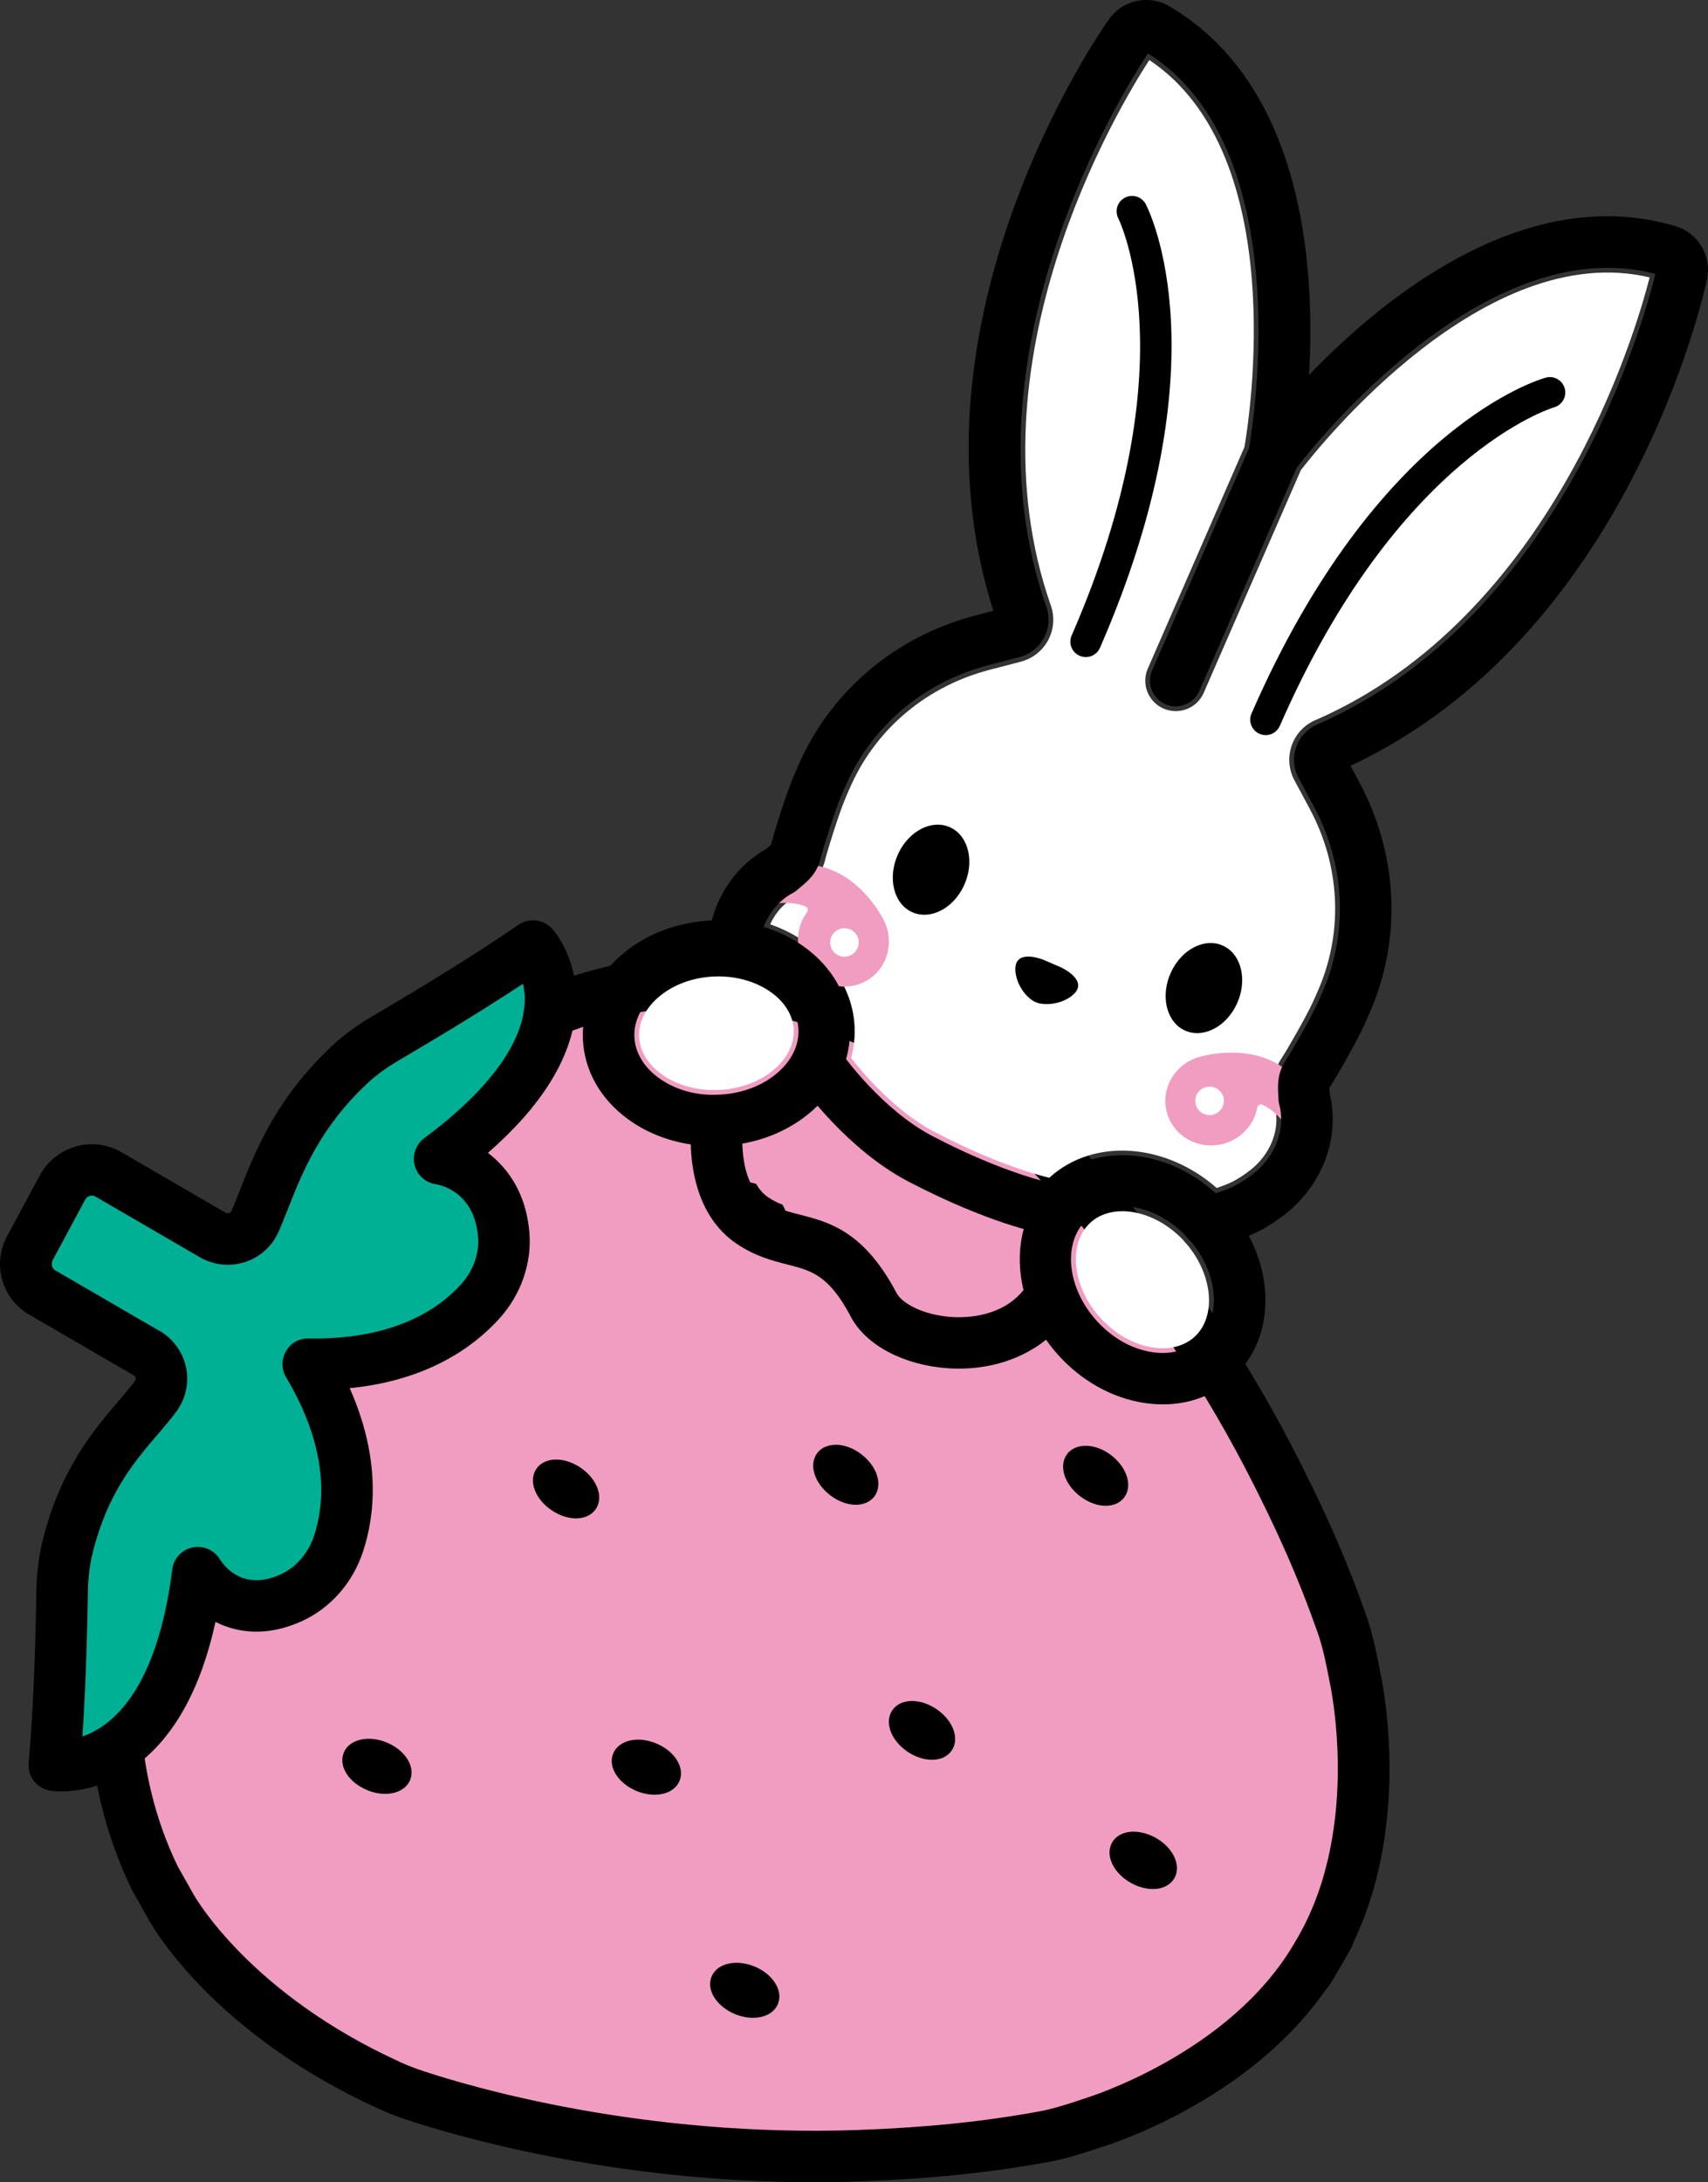
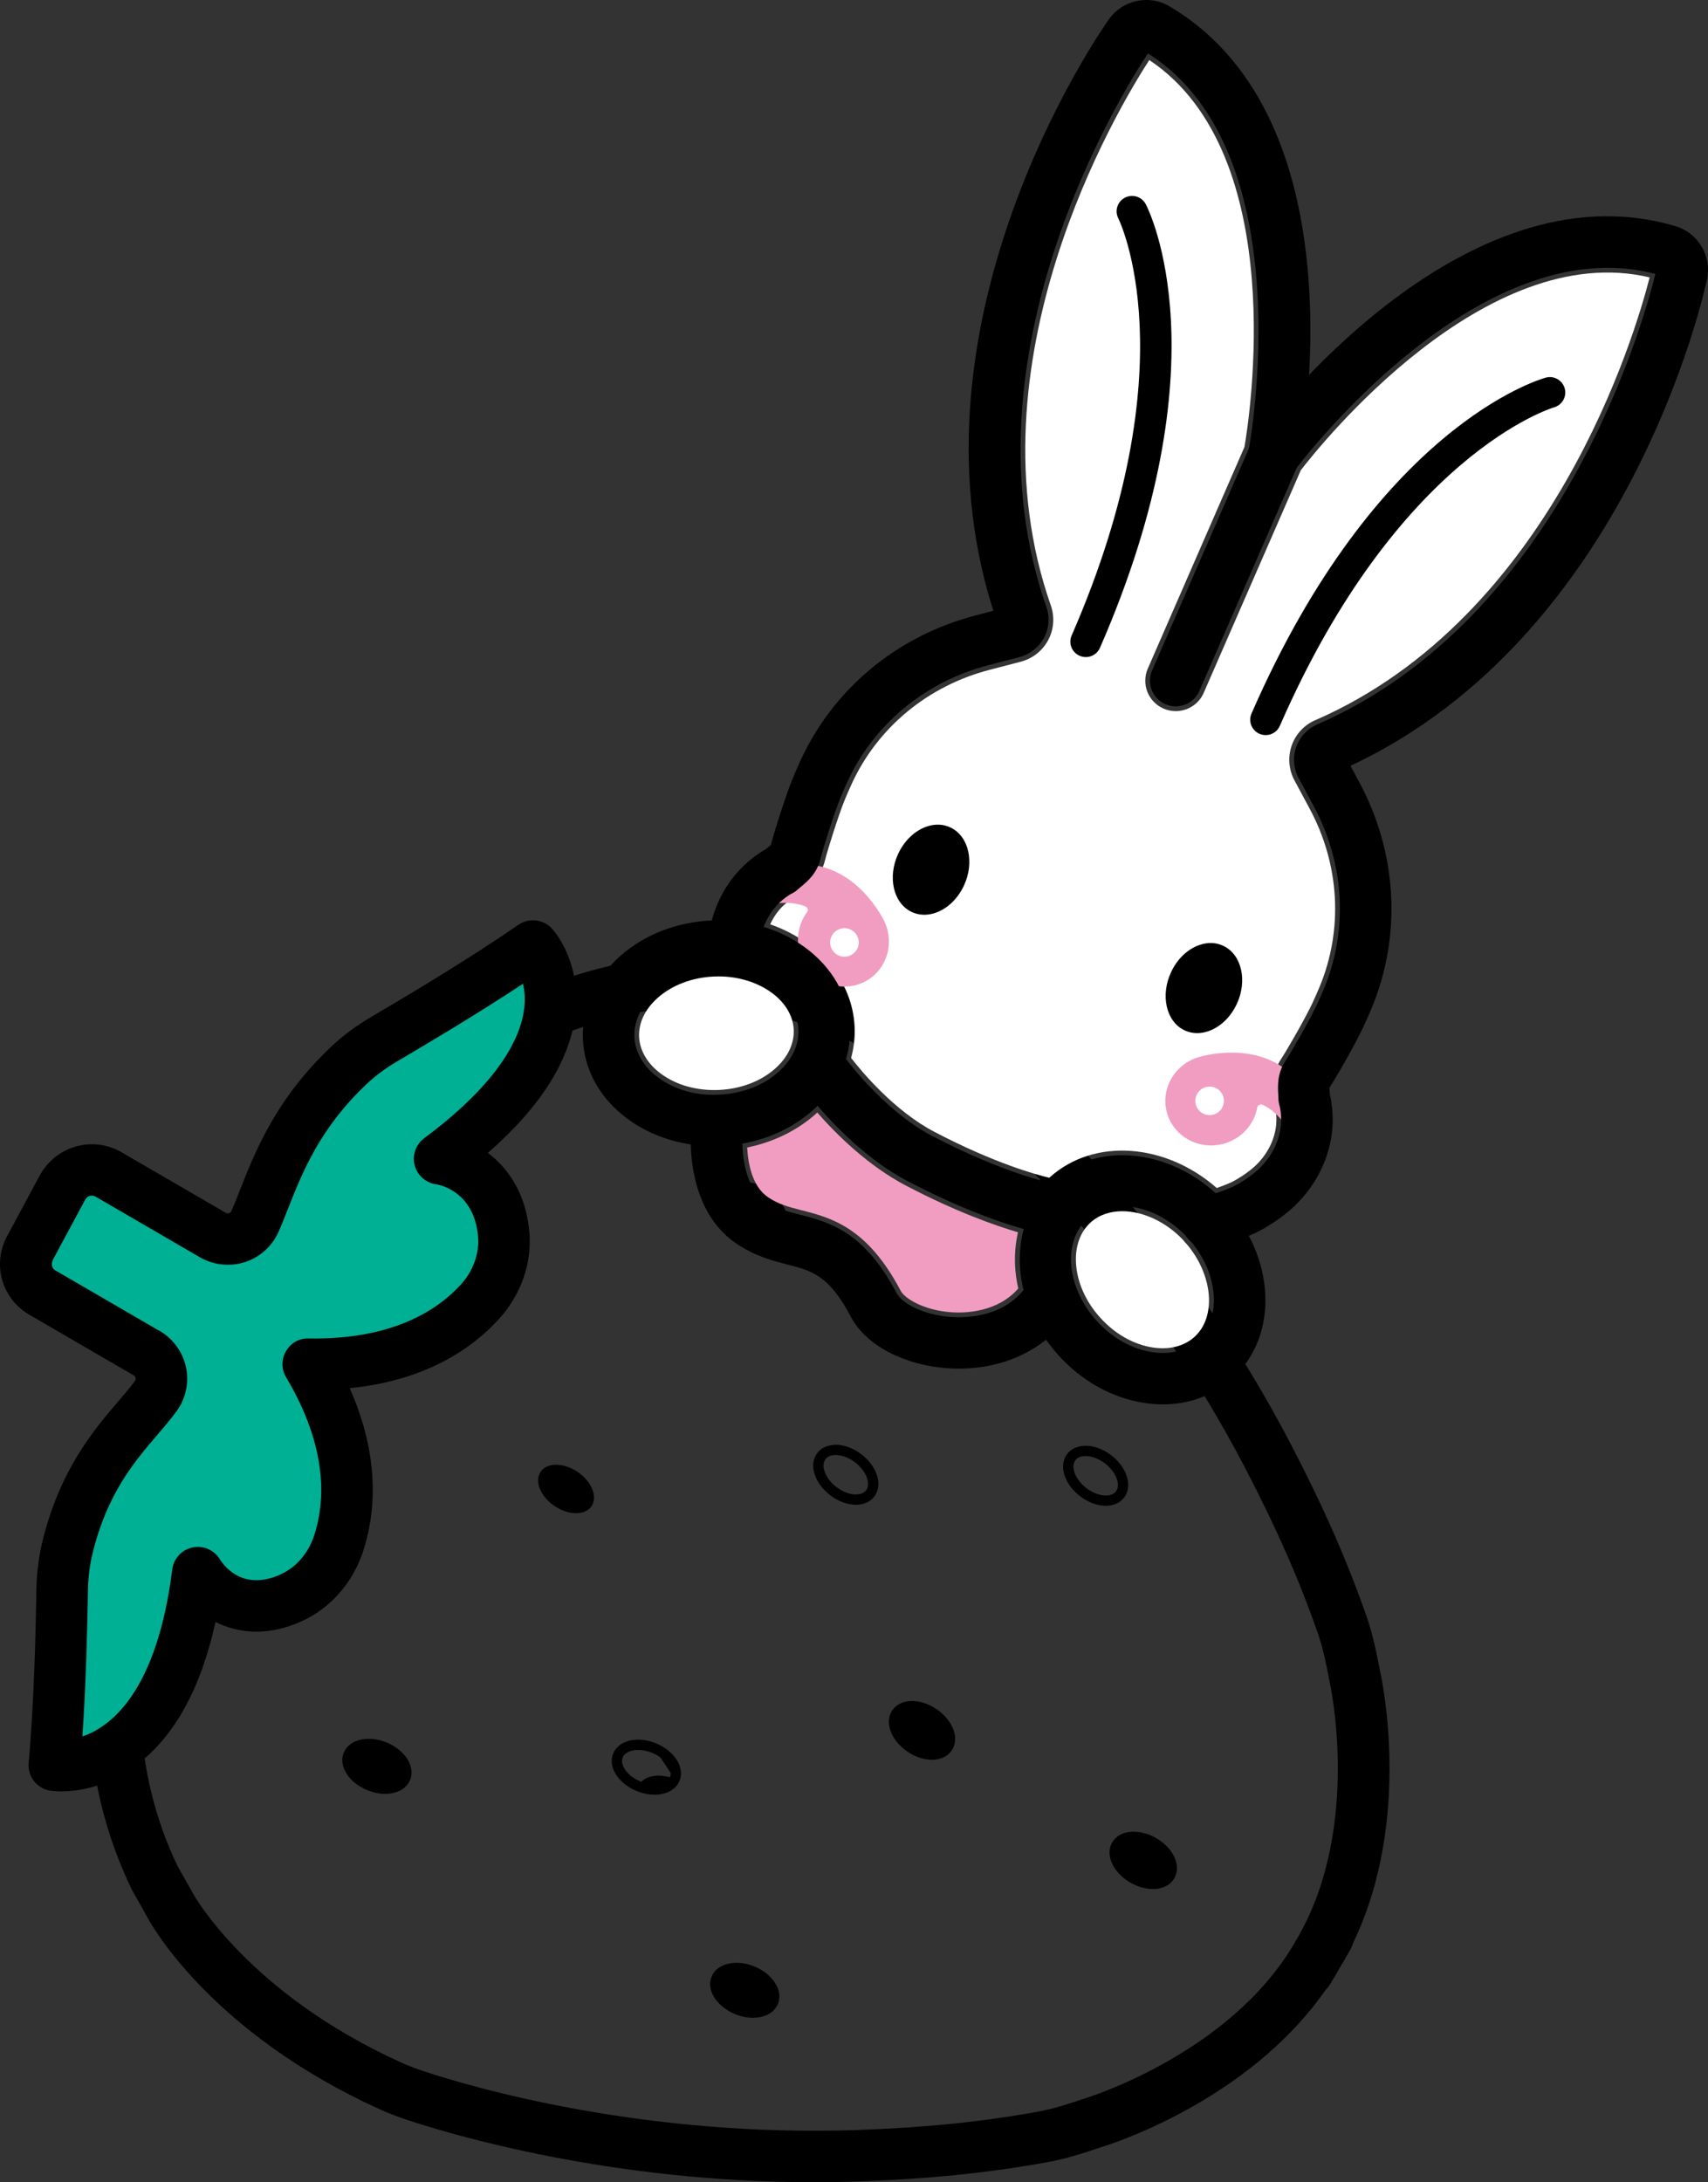
<svg xmlns="http://www.w3.org/2000/svg" id="_レイヤー_1" data-name="レイヤー 1" width="119" height="152" viewBox="0 0 119 152">
  <rect x="0" y="0" width="119" height="152" fill="#333333" stroke="none" />
  <defs>
    <style>
      .cls-1 {
        fill: #fff;
      }

      .cls-2 {
        fill: #f09dc1;
      }

      .cls-3 {
        fill: #00b095;
      }
    </style>
  </defs>
  <g>
    <g>
-       <path class="cls-2" d="M34.15,72.483l1.837-.931c3.933-2.003,7.718-2.932,11.227-3.165l2.368-.011s8.352-.2,18.451,7.138c.473,.344,.925,.716,1.36,1.107,2.673,2.4,11.884,11.229,18.957,24.819,1.95,3.747,3.655,7.423,5.177,11.78,.381,1.092,.634,2.352,.85,3.48,0,0,2.483,10.778-2.443,19.207l-.369,.65-.059,.102-.385,.64,1.416-2.422-.369,.65-.059,.102-.385,.64c-4.927,8.43-15.555,11.59-15.555,11.59-1.091,.368-2.315,.771-3.456,.978-4.552,.828-8.6,1.161-12.832,1.317-15.346,.565-27.591-3.072-31.003-4.207-.556-.185-1.103-.393-1.636-.634-11.382-5.143-15.326-12.486-15.326-12.486l-1.158-2.059c-1.526-3.159-2.582-6.9-2.773-11.299l-.093-2.052" />
      <path d="M56.659,152c-14.1,0-25.132-3.287-28.35-4.359-.648-.215-1.24-.445-1.807-.7-11.802-5.332-15.994-12.95-16.167-13.271l-1.141-2.029c-1.823-3.764-2.816-7.8-3.002-12.097l-.093-2.05c-.043-.987,.722-1.823,1.714-1.868,.963-.066,1.828,.721,1.873,1.708l.093,2.052c.165,3.811,1.039,7.377,2.597,10.601l1.106,1.961c.052,.094,3.885,6.934,14.501,11.731,.475,.215,.965,.4,1.462,.565,3.322,1.107,15.313,4.653,30.371,4.119,4.75-.175,8.629-.572,12.575-1.289,1.003-.182,2.131-.551,3.203-.913,.161-.05,10.083-3.099,14.58-10.794l.294-.503c4.403-7.726,2.185-17.664,2.161-17.763-.224-1.173-.46-2.333-.795-3.294-1.317-3.769-2.883-7.33-5.076-11.545-6.931-13.318-15.962-21.976-18.565-24.313-.39-.348-.794-.682-1.217-.99-9.497-6.901-17.284-6.804-17.35-6.794l-2.402,.011c-3.47,.235-7.014,1.234-10.419,2.969l-1.84,.932c-.883,.446-1.963,.097-2.413-.784-.449-.881-.097-1.959,.787-2.406l1.837-.931c3.838-1.956,7.851-3.084,11.921-3.355l2.478-.015c.346,.014,9.051-.124,19.518,7.482,.501,.363,.991,.763,1.502,1.222,2.717,2.438,12.141,11.472,19.35,25.324,2.276,4.373,3.904,8.079,5.281,12.016,.415,1.19,.68,2.497,.917,3.734,.09,.382,2.305,10.326-1.866,18.964-.039,.147-.097,.289-.175,.428l-.369,.65c-.007,.014-.074,.129-.083,.143l-.519,.889c-.006,.008-.071,.12-.076,.129l-.391,.65c-.081,.137-.179,.259-.289,.365-5.467,7.874-15.254,10.86-15.69,10.99-1.134,.384-2.407,.798-3.648,1.023-4.121,.749-8.156,1.165-13.086,1.345-1.112,.041-2.21,.06-3.288,.06Z" />
    </g>
    <g>
      <path d="M80.376,128.342c1.022,.594,1.527,1.63,1.127,2.314-.4,.684-1.553,.757-2.575,.164-1.022-.594-1.527-1.63-1.127-2.314,.4-.684,1.553-.757,2.575-.164Z" />
      <path d="M80.322,131.579c-.51,0-1.068-.155-1.575-.45-1.211-.705-1.764-1.935-1.256-2.803,.255-.436,.732-.699,1.342-.738,.543-.027,1.169,.122,1.725,.446,1.211,.703,1.763,1.935,1.255,2.803-.192,.331-.516,.563-.934,.674-.175,.046-.363,.068-.557,.068Zm-1.332-3.28c-.038,0-.074,.001-.112,.003-.21,.014-.59,.081-.767,.384-.294,.503,.163,1.339,.998,1.824,.537,.312,1.13,.426,1.586,.308,.161-.042,.377-.136,.498-.343,.294-.503-.163-1.339-.997-1.824-.395-.229-.819-.352-1.206-.352Z" />
    </g>
    <g>
-       <path d="M45.587,121.771c1.092,.454,1.729,1.415,1.423,2.146-.306,.731-1.439,.955-2.531,.501s-1.729-1.415-1.423-2.146c.306-.731,1.439-.955,2.531-.501Z" />
+       <path d="M45.587,121.771c1.092,.454,1.729,1.415,1.423,2.146-.306,.731-1.439,.955-2.531,.501c.306-.731,1.439-.955,2.531-.501Z" />
      <path d="M45.606,125.01c-.412,0-.847-.089-1.265-.263-.592-.246-1.088-.636-1.397-1.1-.337-.507-.415-1.044-.219-1.511,.386-.928,1.705-1.237,2.998-.695h.001c1.294,.538,2.005,1.686,1.617,2.613-.195,.468-.632,.79-1.231,.909-.163,.032-.332,.048-.505,.048Zm-1.148-3.116c-.512,0-.93,.182-1.07,.516-.135,.324,.039,.667,.156,.842,.23,.347,.611,.643,1.074,.836,.464,.192,.942,.249,1.353,.173,.206-.041,.574-.158,.71-.481,.224-.538-.339-1.307-1.231-1.679h0c-.338-.14-.681-.207-.991-.207Z" />
    </g>
    <g>
      <path d="M26.816,121.708c1.092,.454,1.729,1.415,1.423,2.146-.306,.731-1.439,.955-2.531,.501-1.092-.454-1.729-1.415-1.423-2.146,.306-.731,1.439-.955,2.531-.501Z" />
      <path d="M26.838,124.951c-.401,0-.836-.085-1.268-.266-1.293-.538-2.004-1.686-1.615-2.613,.195-.468,.632-.79,1.231-.909,.547-.109,1.174-.032,1.768,.215,.746,.309,1.341,.857,1.591,1.464,.164,.398,.174,.795,.025,1.149-.259,.618-.931,.959-1.733,.959Zm-1.144-3.12c-.128,0-.251,.013-.367,.035-.208,.041-.574,.158-.71,.481-.224,.54,.338,1.307,1.231,1.679,.893,.372,1.834,.229,2.061-.31,.091-.219,.035-.447-.028-.6-.18-.436-.63-.837-1.203-1.077h-.001c-.329-.137-.667-.208-.983-.208Z" />
    </g>
    <g>
-       <path d="M58.047,103.856c.935,.723,2.087,.802,2.574,.177,.487-.626,.124-1.719-.81-2.442-.934-.723-2.087-.802-2.574-.177-.487,.626-.124,1.719,.81,2.442Z" />
      <path d="M59.631,104.815c-.575,0-1.223-.227-1.805-.677h0c-1.108-.857-1.491-2.15-.874-2.944,.311-.4,.813-.579,1.427-.555,.557,.039,1.143,.277,1.65,.67,1.108,.857,1.491,2.15,.874,2.944-.293,.376-.753,.562-1.273,.562Zm-1.364-1.242c.763,.591,1.713,.7,2.071,.24,.358-.461,.015-1.349-.747-1.94-.397-.306-.844-.492-1.261-.52-.206-.015-.595,.003-.81,.28-.358,.461-.015,1.349,.747,1.94h0Z" />
    </g>
    <g>
      <path d="M38.631,104.9c.978,.663,2.133,.67,2.58,.016s.016-1.723-.962-2.387c-.978-.663-2.133-.67-2.58-.015-.447,.655-.016,1.723,.962,2.387Z" />
-       <path d="M40.132,105.763c-.538,0-1.143-.189-1.702-.568-1.16-.786-1.624-2.052-1.059-2.884,.569-.83,1.92-.864,3.079-.08,1.158,.787,1.624,2.054,1.059,2.885-.294,.429-.798,.646-1.377,.646Zm-1.39-3.38c-.341,0-.625,.109-.777,.331-.328,.482,.069,1.348,.868,1.889h0c.801,.545,1.754,.594,2.081,.112,.328-.482-.069-1.349-.868-1.89-.43-.292-.906-.442-1.304-.442Z" />
    </g>
    <g>
      <path d="M51.718,85.555c.934,.723,2.087,.802,2.574,.177,.487-.626,.124-1.719-.81-2.442-.934-.723-2.087-.802-2.574-.177-.487,.626-.124,1.719,.81,2.442Z" />
      <path d="M53.301,86.515c-.574,0-1.223-.228-1.803-.677h0c-1.108-.858-1.491-2.152-.874-2.944,.311-.4,.82-.598,1.427-.555,.555,.038,1.141,.275,1.65,.668,.508,.393,.883,.899,1.059,1.427,.192,.579,.126,1.117-.185,1.517-.294,.376-.754,.563-1.275,.563Zm-1.363-1.241c.764,.593,1.712,.698,2.071,.239,.214-.277,.136-.653,.07-.853-.129-.389-.428-.786-.817-1.088-.397-.306-.844-.491-1.261-.519-.206-.014-.595,.003-.81,.28-.358,.46-.016,1.349,.747,1.94h0Z" />
    </g>
    <g>
      <path d="M52.443,137.311c1.092,.454,1.729,1.415,1.423,2.146-.306,.731-1.439,.955-2.531,.501-1.092-.454-1.729-1.415-1.423-2.146,.306-.731,1.439-.955,2.531-.501Z" />
      <path d="M52.459,140.55c-.411,0-.845-.089-1.262-.263-.746-.31-1.342-.858-1.592-1.465-.164-.398-.172-.795-.024-1.149,.195-.467,.632-.788,1.231-.907,.545-.109,1.172-.032,1.768,.215,.593,.246,1.088,.637,1.397,1.102,.337,.507,.415,1.044,.219,1.511-.195,.467-.632,.79-1.231,.909-.163,.032-.332,.048-.506,.048Zm-1.139-3.118c-.128,0-.251,.013-.367,.035-.208,.041-.574,.158-.71,.481-.093,.221-.036,.45,.027,.603,.178,.435,.628,.837,1.204,1.077,.46,.191,.941,.252,1.35,.172,.206-.041,.573-.158,.71-.481,.135-.324-.039-.665-.156-.842-.23-.347-.611-.643-1.075-.836h0c-.329-.137-.667-.208-.983-.208Z" />
    </g>
    <g>
      <path d="M63.43,121.716c.978,.663,2.133,.67,2.58,.016s.016-1.723-.962-2.387c-.978-.663-2.133-.67-2.58-.015-.447,.655-.016,1.723,.962,2.387Z" />
      <path d="M64.93,122.577s-.008,0-.014-.001c-.558-.003-1.157-.203-1.688-.563-1.159-.786-1.624-2.052-1.059-2.884,.568-.831,1.92-.864,3.079-.08,1.16,.787,1.624,2.054,1.059,2.884-.283,.415-.773,.644-1.377,.644Zm-1.39-3.378c-.341,0-.625,.109-.777,.331-.328,.482,.069,1.348,.868,1.889h0c.415,.282,.872,.439,1.289,.442h.01c.212,0,.587-.045,.782-.331,.328-.482-.069-1.348-.868-1.889-.43-.292-.906-.442-1.304-.442Z" />
    </g>
    <g>
-       <path d="M75.456,103.926c.935,.723,2.087,.802,2.574,.177,.487-.626,.124-1.719-.81-2.442-.934-.723-2.087-.802-2.574-.177-.487,.626-.124,1.719,.81,2.442Z" />
      <path d="M77.041,104.885c-.575,0-1.223-.227-1.805-.677h0c-1.108-.857-1.49-2.15-.874-2.944,.311-.401,.829-.586,1.427-.555,.557,.039,1.143,.277,1.65,.67s.883,.899,1.059,1.427c.192,.577,.126,1.116-.185,1.515-.293,.377-.753,.563-1.273,.563Zm-1.364-1.241c.761,.59,1.711,.699,2.071,.239,.214-.277,.136-.653,.07-.851-.132-.394-.422-.781-.817-1.088-.397-.306-.844-.492-1.261-.52-.205-.02-.595,.001-.81,.28-.358,.461-.015,1.349,.747,1.94h0Z" />
    </g>
    <g>
      <path class="cls-3" d="M37.138,65.894s5.392,5.969-6.511,14.822c0,0,4.066,.567,4.468,5.265,.147,1.718-.492,3.412-1.653,4.689-1.725,1.898-5.306,4.48-11.968,4.347,3.401,5.713,2.914,10.092,2.108,12.524-.542,1.637-1.705,3.026-3.277,3.746-4.297,1.968-6.524-1.747-6.524-1.747-1.856,14.69-9.997,13.423-9.997,13.423,.433-4.891,.509-10.235,.547-12.197,.019-1.002,.13-2.001,.369-2.974,1.431-5.843,4.455-8.253,6.144-10.536,.724-.978,.44-2.359-.594-2.99l-.041-.016-7.262-4.219c-1.035-.601-1.427-1.882-.938-2.946,.033-.072,.069-.142,.109-.212l2.283-4.24c.642-1.099,2.056-1.471,3.158-.83l7.262,4.219,.038,.022c1.061,.587,2.403,.158,2.9-.952,1.16-2.591,2.199-6.801,6.593-10.923,.732-.687,1.549-1.276,2.414-1.786,1.693-1,6.319-3.701,10.374-6.488" />
      <path d="M4.278,124.78c-.412,0-.686-.036-.77-.049-.934-.145-1.594-.987-1.512-1.926,.401-4.52,.494-9.525,.533-11.661l.007-.414c.024-1.19,.166-2.322,.421-3.364,1.226-5.011,3.573-7.756,5.288-9.762,.423-.495,.819-.955,1.155-1.411,.046-.063,.062-.133,.046-.211-.008-.046-.032-.108-.09-.159-.02-.01-.036-.02-.052-.028l-7.262-4.219c-1.834-1.064-2.551-3.316-1.666-5.238,.052-.115,.116-.239,.188-.362l2.253-4.189c1.171-2.005,3.689-2.669,5.644-1.531l7.262,4.219c.101,.057,.187,.043,.241,.028,.071-.024,.123-.071,.154-.14,.202-.452,.4-.955,.614-1.499,1.057-2.683,2.504-6.355,6.388-9.999,.781-.735,1.699-1.416,2.729-2.023l.379-.224c1.844-1.088,6.16-3.632,9.889-6.199,.745-.51,1.75-.39,2.353,.275,.203,.227,1.981,2.305,1.636,5.789-.323,3.262-2.375,6.557-6.112,9.821,1.397,1.063,2.656,2.813,2.887,5.522,.185,2.16-.583,4.362-2.11,6.042-1.81,1.994-5.021,4.291-10.407,4.825,2.189,4.936,1.767,8.854,.92,11.408-.714,2.153-2.256,3.906-4.233,4.811-2.443,1.116-4.495,.837-6.038,.064-1.017,4.64-2.859,7.981-5.492,9.96-2.12,1.591-4.162,1.843-5.244,1.843Zm6.757-32.121c.055,.025,.108,.053,.15,.08,.925,.563,1.576,1.495,1.785,2.556,.208,1.056-.041,2.157-.681,3.023-.383,.52-.83,1.044-1.312,1.609-1.645,1.924-3.508,4.105-4.532,8.289-.193,.787-.3,1.657-.318,2.585l-.008,.41c-.034,1.838-.107,5.764-.377,9.741,1.997-.679,5.184-3.119,6.261-11.636,.095-.758,.663-1.371,1.412-1.528,.749-.159,1.517,.179,1.91,.835,.334,.529,1.659,2.215,4.233,1.039,1.074-.491,1.92-1.468,2.322-2.681,.754-2.279,1.031-6.046-1.948-11.05-.332-.558-.335-1.253-.007-1.813s.89-.906,1.587-.889c5.833,.105,8.986-1.98,10.6-3.758,.861-.946,1.296-2.163,1.196-3.336-.278-3.238-2.82-3.631-2.928-3.645-.721-.101-1.31-.625-1.491-1.328-.181-.703,.083-1.446,.666-1.879,5.348-3.977,6.742-7.113,6.969-9.044,.08-.671,.025-1.247-.084-1.715-3.354,2.21-6.784,4.233-8.382,5.177l-.377,.222c-.802,.474-1.507,.995-2.098,1.549-3.298,3.095-4.523,6.204-5.509,8.703-.236,.598-.454,1.152-.676,1.648-.437,.979-1.275,1.736-2.295,2.076-1.028,.341-2.162,.238-3.114-.289l-7.332-4.26c-.244-.144-.564-.061-.705,.185l-2.252,4.186c-.17,.351-.08,.63,.15,.765l7.186,4.176Z" />
    </g>
  </g>
  <path class="cls-1" d="M82.423,86.362c.074,.101,.155,.194,.245,.28,1.839,2.153,2.106,5.084,.546,6.487-.724,.65-1.764,.908-2.92,.727-1.326-.208-2.617-.943-3.637-2.07s-1.62-2.484-1.691-3.82c-.062-1.169,.302-2.171,1.026-2.822,.585-.526,1.359-.777,2.201-.777,1.409,0,3.005,.707,4.231,1.995Z" />
  <path class="cls-2" d="M70.723,88.189c.028,.523,.106,1.045,.221,1.561-1.44,1.659-3.698,1.723-4.646,1.657-1.952-.135-3.268-.97-3.543-1.492-2.338-4.446-4.874-5.095-6.913-5.616-.897-.23-1.605-.411-2.335-.909-1.083-.738-1.385-2.286-1.449-3.461,1.813-.371,3.471-1.174,4.783-2.342,.035-.031,.064-.065,.098-.096,1.324,1.513,3.525,3.702,6.194,5.099,3.468,1.815,6.186,2.771,7.793,3.245-.17,.746-.246,1.534-.203,2.355Z" />
  <path class="cls-1" d="M54.013,74.427c-1.001,.89-2.39,1.421-3.911,1.493-1.517,.069-2.953-.324-4.035-1.117-.946-.693-1.493-1.609-1.539-2.579-.046-.97,.411-1.933,1.287-2.712,1.001-.891,2.39-1.421,3.91-1.493,.112-.005,.223-.008,.334-.008,2.778,0,5.142,1.644,5.241,3.703,.046,.97-.411,1.934-1.287,2.713Z" />
  <path class="cls-1" d="M91.638,50.161c-.77,.335-1.369,.982-1.645,1.775-.276,.794-.206,1.675,.192,2.415l1.064,1.981c2.097,3.905,2.346,8.431,.683,12.421-.157,.377-.32,.746-.487,1.105-.462,.993-1.712,3.181-2.176,3.888-.628,.958-.572,1.935-.539,2.52,.005,.088,.011,.177,.012,.267,.003,.215,.027,.39,.094,.594,0,.002,.075,.267,.092,.703,.051,1.347-.61,2.707-1.771,3.638-.419,.337-.886,.637-1.334,.868-.007,.003-.443,.208-1.051,.415-3.552-3.121-8.542-3.523-11.627-.749-.013,.011-.023,.025-.036,.036-.785-.184-3.743-.967-8.003-3.196-2.806-1.468-5.084-4.217-5.806-5.149,.187-.705,.277-1.433,.242-2.177-.155-3.264-2.558-5.978-5.883-7.133,.253-.547,.598-1.036,1.043-1.416,.314-.268,.551-.395,.548-.395h0c.195-.089,.375-.208,.535-.351,.066-.06,.136-.117,.204-.173,.452-.373,1.209-.997,1.487-2.107,.205-.821,.966-3.223,1.382-4.234,.15-.366,.311-.736,.482-1.107,1.804-3.927,5.303-6.822,9.601-7.942l2.179-.568c.816-.212,1.512-.759,1.908-1.501,.396-.74,.464-1.619,.187-2.409-5.93-16.947,4.649-34.591,6.859-37.999,9.884,6.601,6.951,25.103,6.629,26.956l-6.733,15.434c-.468,1.072,.025,2.32,1.1,2.786,.276,.12,.563,.176,.846,.176,.82,0,1.601-.476,1.949-1.273l6.765-15.507c1.327-1.725,12.838-16.147,24.304-13.431-1.004,3.931-6.795,23.662-23.295,30.843Z" />
  <g>
    <path class="cls-2" d="M91.457,77.111c-2.053-5.304-7.889-3.493-7.889-3.493-1.72,.482-2.734,2.226-2.263,3.895s2.247,2.631,3.967,2.148c1.243-.349,2.114-1.356,2.325-2.518,.03-.165,.209-.262,.363-.193,.635,.286,1.153,.814,1.529,1.311,.445,.587,1.321,.63,1.805,.05,.276-.331,.317-.798,.162-1.2Zm-7.413,.534c-.535-.127-.865-.663-.738-1.196s.665-.863,1.2-.735c.535,.127,.865,.663,.738,1.196s-.665,.863-1.2,.735Z" />
    <path class="cls-2" d="M52.852,61.639c-.096,.748,.533,1.358,1.267,1.282,.621-.064,1.361-.046,2.004,.222,.156,.065,.207,.262,.106,.396-.708,.946-.854,2.268-.262,3.412,.819,1.584,2.736,2.223,4.281,1.429s2.134-2.722,1.315-4.306c0,0-2.651-5.491-7.942-3.372-.401,.16-.715,.509-.77,.936Zm5.154,3.458c.304-.457,.922-.581,1.38-.278s.583,.92,.278,1.377-.922,.581-1.381,.277-.583-.92-.278-1.376Z" />
  </g>
  <g>
-     <path d="M72.73,66.867s-1.866-.781-1.982,.498c-.07,.769,.409,1.722,1.045,2.218,.08,.072,.172,.133,.274,.182,.027,.014,.054,.024,.081,.036,.028,.011,.053,.025,.082,.035,.106,.04,.213,.066,.321,.076,.797,.126,1.823-.174,2.34-.75,.859-.957-.986-1.786-.986-1.786l-1.175-.51Z" />
    <g>
      <path d="M85.26,65.897c-.522-.258-1.11-.279-1.708-.069-.818,.287-1.532,.973-1.959,1.882-.756,1.613-.35,3.426,.906,4.042,.03,.015,.059,.028,.089,.041,.497,.216,1.055,.226,1.619,.028,.818-.287,1.532-.973,1.959-1.882,.757-1.613,.35-3.426-.906-4.042Z" />
      <path d="M66.249,57.652c-.522-.258-1.11-.279-1.708-.069-.818,.287-1.532,.973-1.959,1.882-.756,1.613-.35,3.426,.906,4.042,.03,.015,.059,.028,.089,.041,.497,.216,1.055,.226,1.619,.028,.818-.287,1.532-.973,1.959-1.882,.757-1.613,.35-3.426-.906-4.042Z" />
    </g>
    <path d="M81.915,49.201c-.238,0-.481-.048-.715-.148-.909-.394-1.325-1.448-.93-2.356l6.868-15.742c.395-.906,1.448-1.32,2.363-.927,.909,.394,1.325,1.448,.93,2.356l-6.868,15.742c-.294,.674-.955,1.075-1.648,1.075Z" />
    <g>
      <path d="M88.182,51.203c-.144,0-.29-.028-.429-.089-.546-.236-.795-.868-.558-1.412,8.703-19.95,20.02-23.265,20.498-23.396,.573-.164,1.165,.179,1.324,.749,.159,.57-.177,1.16-.747,1.32-.13,.036-10.858,3.292-19.1,22.183-.177,.405-.572,.646-.987,.646Z" />
      <path d="M75.65,45.768c-.144,0-.29-.028-.429-.089-.545-.236-.795-.868-.558-1.412,8.25-18.911,3.303-28.956,3.253-29.055-.271-.527-.064-1.174,.463-1.445,.526-.27,1.174-.068,1.448,.456,.229,.438,5.513,10.952-3.19,30.901-.177,.405-.572,.646-.987,.646Z" />
    </g>
    <path d="M84.134,86.912c-.829,0-1.573-.575-1.754-1.415-.208-.967,.411-1.918,1.38-2.125,1.15-.245,2.196-.738,2.206-.742,.48-.247,.965-.561,1.397-.907,1.244-.997,1.95-2.456,1.894-3.905-.018-.488-.104-.781-.104-.784-.045-.154-.079-.344-.081-.505l-.013-.28c-.032-.58-.083-1.457,.485-2.325,.471-.717,1.735-2.93,2.199-3.93,.168-.362,.334-.734,.494-1.117,1.701-4.08,1.447-8.708-.695-12.701l-1.064-1.981c-.356-.661-.418-1.447-.171-2.156,.245-.705,.78-1.281,1.465-1.578,17.132-7.456,22.81-28.309,23.561-31.382-12.443-3.28-24.974,13.477-25.1,13.649-.586,.798-1.709,.969-2.508,.384-.799-.584-.972-1.703-.387-2.5,.58-.793,14.421-19.333,29.419-14.851,1.559,.467,2.514,2.083,2.179,3.677-.219,1.026-5.473,24.835-24.843,33.904l.614,1.145c2.654,4.943,2.963,10.688,.847,15.763-.177,.425-.362,.842-.55,1.247-.533,1.148-1.783,3.34-2.374,4.264-.001,.092,.01,.187,.015,.284,.004,.064,.007,.129,.01,.193,.073,.298,.167,.795,.191,1.443,.101,2.572-1.106,5.127-3.229,6.828-.618,.499-1.311,.945-2.053,1.325-.1,.049-1.469,.7-3.05,1.039-.126,.027-.254,.039-.377,.039Z" />
    <path d="M51.174,67.116c-.088,0-.177-.006-.266-.02-.98-.144-1.657-1.054-1.512-2.033,.297-1.999,1.275-3.798,2.754-5.065,.492-.421,.923-.691,1.193-.842,.049-.042,.1-.082,.149-.123,.074-.062,.15-.118,.217-.18,.278-1.056,1.039-3.456,1.523-4.632,.17-.415,.352-.833,.544-1.253,2.297-4.997,6.733-8.676,12.174-10.094l1.259-.329c-6.496-20.34,7.452-40.357,8.058-41.211,.945-1.332,2.785-1.731,4.185-.909,13.496,7.927,9.256,30.645,9.069,31.608-.189,.972-1.132,1.604-2.103,1.416-.972-.187-1.608-1.125-1.422-2.096,.041-.208,3.866-20.765-7.016-27.632-1.756,2.645-13.234,20.962-7.075,38.56,.247,.703,.187,1.486-.167,2.147-.355,.661-.975,1.149-1.702,1.338l-2.178,.568c-4.394,1.146-7.973,4.106-9.818,8.123-.173,.375-.335,.751-.488,1.12-.421,1.026-1.19,3.453-1.396,4.279-.251,1.004-.927,1.562-1.376,1.932l-.214,.182c-.136,.123-.29,.224-.457,.299h.001s-.266,.138-.623,.443c-.822,.705-1.37,1.725-1.541,2.874-.132,.888-.899,1.527-1.772,1.527Zm18.956-24.809h0Z" />
  </g>
  <path d="M66.816,95.331c-.261,0-.524-.008-.791-.027-3.064-.212-5.71-1.616-6.74-3.576-1.528-2.907-2.74-3.217-4.417-3.646-1.066-.273-2.273-.582-3.574-1.469-3.909-2.666-3.118-8.501-3.083-8.749,.142-.98,1.052-1.661,2.032-1.517,.979,.14,1.66,1.044,1.523,2.02-.008,.055-.47,3.91,1.556,5.293,.778,.531,1.548,.728,2.44,.956,1.976,.505,4.434,1.135,6.704,5.451,.37,.706,1.831,1.529,3.808,1.666,1.054,.075,3.688,.017,5.198-2.087,.576-.805,1.695-.988,2.504-.414,.806,.576,.991,1.693,.415,2.497-1.642,2.287-4.434,3.601-7.574,3.601Z" />
  <path d="M49.753,79.835c-2.221,0-4.335-.66-6.006-1.883-1.917-1.404-3.03-3.372-3.134-5.542-.102-2.17,.817-4.235,2.593-5.813,1.669-1.486,3.918-2.367,6.332-2.481h0c2.427-.109,4.736,.549,6.541,1.87,1.918,1.404,3.031,3.372,3.135,5.542,.102,2.17-.817,4.235-2.593,5.814-1.67,1.485-3.919,2.365-6.334,2.48-.179,.008-.358,.013-.536,.013Zm.324-12.153c-.122,0-.244,.003-.367,.01h0c-1.596,.074-3.057,.635-4.114,1.574-.951,.847-1.447,1.903-1.395,2.974,.05,1.071,.645,2.075,1.673,2.828,1.14,.836,2.643,1.276,4.244,1.179,1.596-.074,3.057-.635,4.114-1.576,.952-.846,1.448-1.901,1.397-2.972-.05-1.071-.645-2.075-1.673-2.828-1.054-.772-2.42-1.188-3.878-1.188Zm-.453-1.778h0Z" />
  <path d="M81.021,97.821c-.437,0-.885-.035-1.338-.106-2.21-.347-4.319-1.522-5.938-3.313-3.438-3.8-3.609-9.255-.38-12.159,3.228-2.905,8.654-2.172,12.092,1.629,1.618,1.789,2.576,4.003,2.694,6.23,.126,2.368-.697,4.475-2.315,5.929-1.305,1.174-2.981,1.791-4.815,1.791Zm-2.811-13.799c-.924,0-1.781,.284-2.441,.878-1.758,1.581-1.471,4.769,.642,7.105,1.07,1.183,2.43,1.954,3.831,2.174,1.262,.199,2.393-.089,3.191-.807,.798-.719,1.202-1.813,1.134-3.083-.076-1.411-.705-2.839-1.775-4.022h-.001c-1.319-1.458-3.043-2.245-4.581-2.245Z" />
  <path d="M72.932,85.953c-.108,0-.217-.01-.328-.029-.15-.028-3.756-.716-9.319-3.626-4.247-2.221-7.301-6.495-7.429-6.676-.571-.808-.377-1.922,.432-2.493,.809-.568,1.929-.377,2.5,.428,.027,.038,2.698,3.758,6.165,5.571,5.03,2.633,8.277,3.271,8.309,3.277,.97,.184,1.611,1.12,1.429,2.089-.161,.86-.913,1.46-1.76,1.46Z" />
</svg>